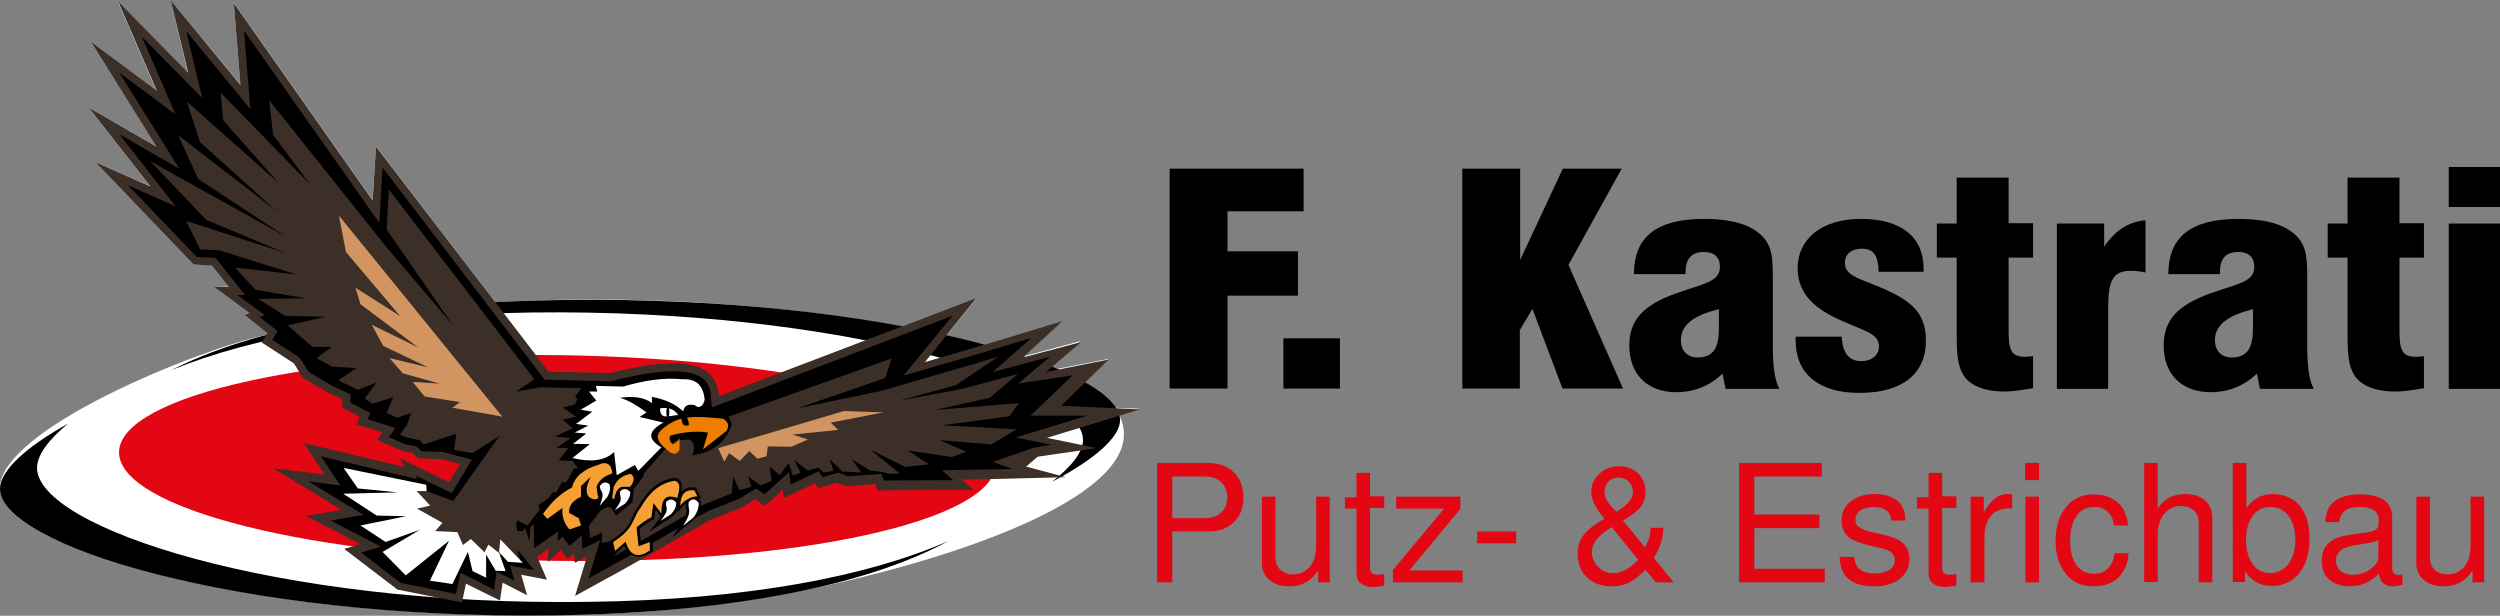
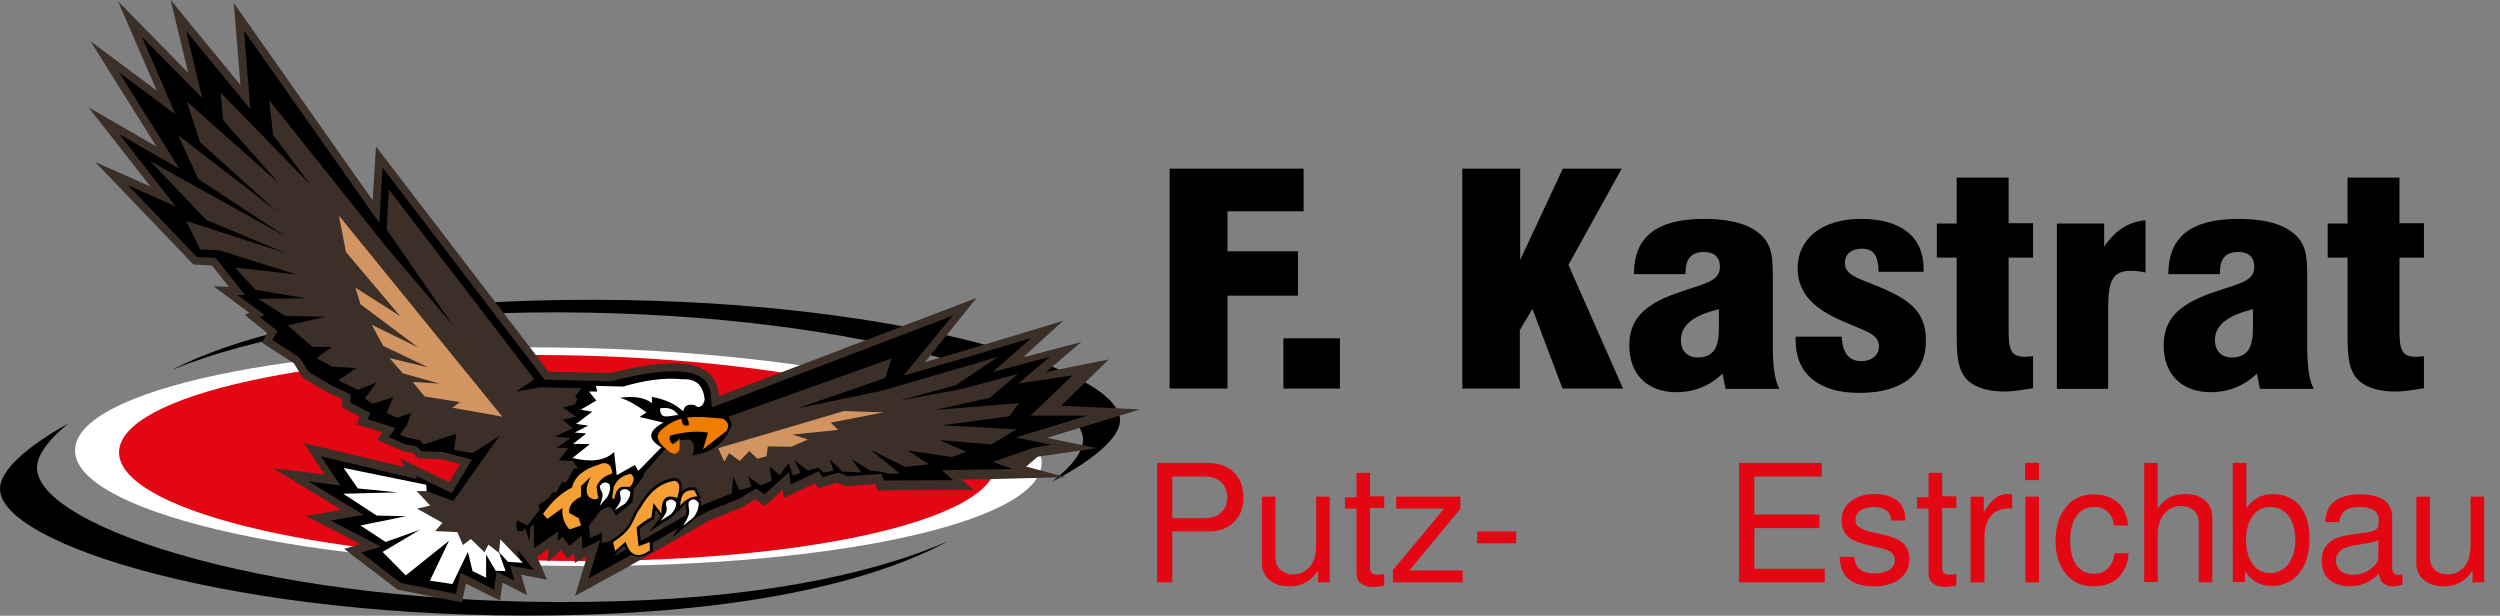
<svg xmlns="http://www.w3.org/2000/svg" version="1.1" id="Ebene_1" x="0px" y="0px" viewBox="0 0 756 186.2" style="enable-background:new 0 0 756 186.2;" xml:space="preserve">
  <rect x="0" y="0" width="756" height="186.2" fill="#808080" stroke="none" />
  <style type="text/css">
	.st0{fill:#E30613;}
	.st1{fill-rule:evenodd;clip-rule:evenodd;fill:#FFFFFF;}
	.st2{fill-rule:evenodd;clip-rule:evenodd;}
	.st3{fill-rule:evenodd;clip-rule:evenodd;fill:#E30613;}
	.st4{fill-rule:evenodd;clip-rule:evenodd;fill:#3B2F27;}
	.st5{fill-rule:evenodd;clip-rule:evenodd;fill:#F59F35;}
	.st6{fill-rule:evenodd;clip-rule:evenodd;fill:#D29460;}
	.st7{fill-rule:evenodd;clip-rule:evenodd;fill:#EF7D00;}
</style>
  <g>
    <g>
      <path d="M353.7,51h40.5v12.9h-23v12.1h21.3v13.4h-21.3v28.1h-17.5V51z" />
    </g>
    <g>
      <path d="M388.1,102.3h17.1v15.2h-17.1V102.3z" />
      <path d="M442.3,51h17.4v27.6L472.6,51h17.8l-16.1,29.1l16.5,37.4h-18.3l-9.1-24.1l-3.8,6.4v17.7h-17.4V51z" />
      <path d="M520.9,113c-3.9,3.7-8.6,5.6-14,5.6c-8.8,0-14.2-5.5-14.2-14.1c0-7.8,4.3-12.2,13.9-15.7c8.6-3.1,13.5-3.5,13.5-8.1    c0-2.9-1.7-4.5-4.8-4.5c-3.8,0-5.6,2-5.6,6.3v0.4h-15.6c0-11.3,6.9-16.7,21.2-16.7c6.6,0,11.6,1.1,14.9,3.1    c5.7,3.5,5.9,7.7,5.9,15v19.3c0,6.3,0.3,10.9,2,14h-16.3L520.9,113z M508.3,102.9c0,3.2,2,5.2,5,5.2c5,0,6.5-3.1,6.5-9v-5.6    C512,95.4,508.3,98.3,508.3,102.9z" />
      <path d="M556.9,101.7c0.3,5.1,2.2,7.5,6,7.5c3.2,0,5.3-1.9,5.3-4.4c0-2.8-2.1-3.9-5.6-5.4c-5.1-2.2-10.3-4-14.2-7.6    c-3.2-2.8-4.8-6.6-4.8-10.6c0-8.8,7.1-15,19.1-15c12.2,0,19,5.4,19,15.1v0.9h-13.6c-0.1-4.9-1.5-7-5.1-7c-3.2,0-5.1,1.7-5.1,4.2    c0,3.6,3.3,4.5,8.5,6.6c10.6,4.2,16,7.8,16,17c0,10.1-7.2,15.8-20,15.8C550,118.9,543,113,543,103v-1.2H556.9z" />
      <path d="M606.2,118.4c-6.3,0-10.7-1.9-12.6-5.2c-1.7-2.8-1.9-6.9-1.9-12.3V77.9h-6V67.6h6V53.7h15.7v13.8h7.4v10.4h-7.4v20.4    c0,6.9,0.1,9.6,5.1,9.6c0.7,0,1.4-0.1,2.3-0.2v9.7C611.2,118,608.3,118.4,606.2,118.4z" />
      <path d="M622,67.6h14.3v7c3.4-5,7.3-7.5,12.5-8v15.8c-1.8-0.4-3.4-0.5-4.6-0.5c-5.6,0-6.7,3.5-6.7,11.7v24H622V67.6z" />
      <path d="M682.5,113c-3.9,3.7-8.6,5.6-14,5.6c-8.8,0-14.2-5.5-14.2-14.1c0-7.8,4.3-12.2,13.9-15.7c8.6-3.1,13.5-3.5,13.5-8.1    c0-2.9-1.7-4.5-4.8-4.5c-3.9,0-5.6,2-5.6,6.3v0.4h-15.6c0-11.3,6.9-16.7,21.2-16.7c6.6,0,11.6,1.1,14.9,3.1    c5.7,3.5,5.9,7.7,5.9,15v19.3c0,6.3,0.3,10.9,2,14h-16.3L682.5,113z M669.8,102.9c0,3.2,2,5.2,5,5.2c5,0,6.5-3.1,6.5-9v-5.6    C673.6,95.4,669.8,98.3,669.8,102.9z" />
      <path d="M724.4,118.4c-6.3,0-10.7-1.9-12.6-5.2c-1.7-2.8-1.9-6.9-1.9-12.3V77.9h-6V67.6h6V53.7h15.7v13.8h7.4v10.4h-7.4v20.4    c0,6.9,0.1,9.6,5.1,9.6c0.7,0,1.4-0.1,2.3-0.2v9.7C729.4,118,726.6,118.4,724.4,118.4z" />
-       <path d="M740.5,50.5H756v12.1h-15.5V50.5z M740.5,67.6H756v50h-15.5V67.6z" />
    </g>
    <g>
      <path class="st0" d="M354.5,160.8v15.3h-4.6V140h14.9c3.2,0,5.7,0.7,7.6,2.2c2.4,1.9,3.6,4.6,3.6,8.3c0,3.2-1,5.7-3.1,7.6    c-1.9,1.7-4.2,2.6-7,2.6H354.5z M354.5,156.7h9.6c2.3,0,4.1-0.6,5.3-1.8c1.2-1.2,1.7-2.7,1.7-4.5c0-1.9-0.6-3.4-1.7-4.5    c-1.2-1.2-2.9-1.8-5.3-1.8h-9.6V156.7z" />
      <path class="st0" d="M402.3,176.1h-3.7v-3.6c-1,1.4-1.9,2.4-2.9,3.1c-1.6,1.1-3.5,1.7-5.8,1.7c-2.3,0-4.2-0.5-5.6-1.6    c-1.8-1.3-2.7-3.1-2.7-5.5v-20h4.1v18.3c0,1.8,0.6,3.1,1.7,4c1,0.8,2.2,1.2,3.6,1.2c1.9,0,3.6-0.7,4.9-2.1    c1.4-1.5,2.1-3.8,2.1-6.7v-14.7h4.1V176.1z" />
      <path class="st0" d="M418.6,150.2v3.4h-4.3v17.8c0,1,0.2,1.6,0.5,1.9c0.4,0.3,1,0.5,1.8,0.5c0.8,0,1.4-0.1,2-0.2v3.5    c-1.3,0.2-2.4,0.4-3.4,0.4c-1.6,0-2.9-0.4-3.7-1.1c-0.9-0.7-1.3-1.7-1.3-3v-19.6h-3.5v-3.4h3.5V143h4.1v7.1H418.6z" />
      <path class="st0" d="M441.6,150.2v3.7l-15.4,18.6h16.1v3.6h-21.1v-3.7l15.5-18.6h-14.5v-3.6H441.6z" />
      <path class="st0" d="M458.5,160.7v3.6h-11.8v-3.6H458.5z" />
-       <path class="st0" d="M499.1,159.6h3.9c0,3.1-1,6.1-2.9,9.1l6,7.4h-5.4l-3.1-3.8c-1.7,1.6-2.9,2.7-3.8,3.2c-1.8,1.2-4,1.8-6.5,1.8    c-3.2,0-5.7-1-7.7-3c-1.7-1.7-2.5-4-2.5-6.9c0-2,0.5-3.7,1.4-5.1c1.1-1.7,3.3-3.5,6.7-5.4c-1.1-1.3-1.9-2.4-2.4-3.3    c-1.1-1.7-1.6-3.3-1.6-4.8c0-2.2,0.8-4,2.5-5.6c1.6-1.5,3.6-2.2,5.9-2.2c2.3,0,4.3,0.7,5.8,2.2c1.5,1.5,2.2,3.3,2.2,5.6    c0,2.1-0.7,3.9-2.2,5.3c-1,1-2.6,2.1-4.6,3.3l6.6,8.1C498.6,163.5,499.2,161.5,499.1,159.6z M487.4,159.4c-1.6,1-2.8,1.9-3.6,2.7    c-1.6,1.5-2.4,3.1-2.4,4.9c0,1.6,0.6,3,1.7,4.2c1.2,1.4,2.8,2.1,4.8,2.1c2.4,0,4.9-1.3,7.5-4L487.4,159.4z M488.8,154.8l0.4-0.3    c0.9-0.6,1.6-1.1,2.1-1.5c1.7-1.4,2.5-2.8,2.5-4.3c0-1.3-0.5-2.3-1.4-3.2c-0.8-0.7-1.8-1.1-2.9-1.1c-1.2,0-2.2,0.4-3,1.1    c-0.8,0.8-1.3,1.9-1.3,3.2c0,1,0.3,2,0.9,2.9c0.3,0.5,0.7,1,1.1,1.5C488.3,154.2,488.8,154.8,488.8,154.8z" />
      <path class="st0" d="M530.5,159.7V172h21.3v4.1h-25.9V140h25v4.1h-20.4v11.5h19.7v4.1H530.5z" />
      <path class="st0" d="M576.2,157.4h-4.3c-0.1-1.3-0.5-2.3-1.3-2.9c-1-0.8-2.3-1.2-3.9-1.2c-1.5,0-2.8,0.3-3.9,0.9    c-1.1,0.7-1.7,1.7-1.7,3c0,1.1,0.5,1.9,1.4,2.4c0.9,0.5,2,1,3.5,1.3l4,0.9c2.4,0.6,4.2,1.3,5.3,2.3c1.4,1.2,2.1,2.9,2.1,4.9    c0,2.6-1,4.6-3.1,6.2c-1.9,1.4-4.4,2.1-7.6,2.1c-4.2,0-7.1-1.1-8.8-3.4c-1-1.3-1.5-3.2-1.6-5.5h4.4c0.2,1.6,0.6,2.7,1.2,3.3    c1.1,1.2,2.8,1.7,5.1,1.7c1.6,0,3-0.3,4.1-0.9c1.3-0.7,1.9-1.8,1.9-3.1c0-0.9-0.3-1.7-1-2.3c-0.5-0.5-1.5-0.9-3-1.3l-3.9-0.9    c-3-0.7-5.1-1.6-6.2-2.6c-1.3-1.1-2-2.8-2-4.9c0-2.5,1-4.5,2.9-5.9c1.9-1.4,4.2-2.1,7.1-2.1c3.5,0,6.1,1,7.8,2.9    C575.6,153.6,576.2,155.3,576.2,157.4z" />
    </g>
    <g>
      <path class="st0" d="M591.6,150.2v3.4h-4.3v17.8c0,1,0.2,1.6,0.5,1.9c0.4,0.3,1,0.5,1.8,0.5c0.8,0,1.4-0.1,2-0.2v3.5    c-1.3,0.2-2.4,0.4-3.4,0.4c-1.6,0-2.9-0.4-3.7-1.1c-0.9-0.7-1.3-1.7-1.3-3v-19.6h-3.5v-3.4h3.5V143h4.1v7.1H591.6z" />
      <path class="st0" d="M596.1,150.2h3.8v4.7c0.9-1.5,1.8-2.7,2.6-3.5c1.4-1.3,2.8-2,4.4-2c0.4,0,0.9,0,1.6,0.1v4.2    c-2.4,0-4.2,0.4-5.4,1.3c-1.1,0.8-1.9,1.9-2.4,3.4c-0.4,1.2-0.6,2.6-0.6,4.2v13.5h-4.2V150.2z" />
      <path class="st0" d="M616.6,140v5.2h-4.2V140H616.6z M616.6,150.2v25.9h-4.1v-25.9H616.6z" />
      <path class="st0" d="M643.5,158.9h-4.2c-0.2-1.5-0.7-2.8-1.5-3.7c-1.1-1.3-2.6-1.9-4.6-1.9c-2.1,0-3.8,0.8-5,2.4    c-1.5,1.9-2.2,4.5-2.2,8c0,3.1,0.7,5.6,2,7.3c1.3,1.7,3,2.5,5.2,2.5c3.5,0,5.6-2.1,6.3-6.2h4.2c-0.2,2.4-0.8,4.3-1.9,5.9    c-1.9,2.8-4.8,4.1-8.7,4.1c-3.2,0-5.8-1-7.8-3.1c-2.4-2.5-3.7-6.1-3.7-10.6c0-4.3,1.1-7.8,3.3-10.4c2-2.5,4.8-3.7,8.3-3.7    c2.1,0,4.1,0.5,5.7,1.4c2,1.1,3.4,2.8,4,5.1C643.3,156.7,643.4,157.7,643.5,158.9z" />
      <path class="st0" d="M648.4,140h4.1v13.7c0.9-1.2,1.8-2.1,2.5-2.6c1.6-1.1,3.5-1.7,5.8-1.7c2.3,0,4.2,0.5,5.6,1.6    c1.7,1.3,2.6,3.1,2.6,5.5v19.6h-4.1v-18c0-1.8-0.6-3.1-1.7-3.9c-1-0.8-2.2-1.2-3.6-1.2c-1.9,0-3.6,0.7-4.9,2.1    c-1.4,1.5-2.2,3.7-2.2,6.6v14.3h-4.1V140z" />
      <path class="st0" d="M675.2,140h4.1v13.7c1.9-2.8,4.6-4.3,8-4.3c2.1,0,4,0.5,5.7,1.5c2,1.1,3.4,2.9,4.3,5.3c0.8,2,1.1,4.3,1.1,6.8    c0,4.2-1,7.6-3,10.2c-1.1,1.4-2.5,2.5-4.2,3.2c-1.3,0.5-2.6,0.8-4.1,0.8c-3.6,0-6.3-1.5-8.2-4.5v3.3h-3.7V140z M686.5,153.3    c-2.4,0-4.2,1-5.5,3c-1.2,1.9-1.8,4.2-1.8,7c0,2.8,0.6,5.1,1.8,7c1.3,2,3.1,3,5.5,3c1.6,0,3-0.5,4.3-1.5c1.2-1,2.1-2.4,2.7-4.2    c0.4-1.3,0.6-2.7,0.6-4.2c0-2.9-0.6-5.3-1.9-7.2C690.8,154.3,688.9,153.3,686.5,153.3z" />
      <path class="st0" d="M726.5,173.7v3.1c-1.2,0.3-2.1,0.5-2.8,0.5c-2.6,0-4-1.3-4.3-3.8c-1.3,1.2-2.6,2.1-3.8,2.7    c-1.5,0.7-3.2,1.1-5,1.1c-2.6,0-4.7-0.7-6.3-2.1c-1.5-1.3-2.2-3.2-2.2-5.6c0-3.4,1.5-5.7,4.6-6.9c1-0.4,2.5-0.8,4.6-1.1    c0.3,0,1.5-0.2,3.7-0.5c1.8-0.2,2.9-0.5,3.5-1c0.6-0.4,0.8-1,0.8-1.9v-1.1c0-1.4-0.6-2.4-1.8-3c-1-0.6-2.4-0.8-4.1-0.8    c-3.7,0-5.7,1.5-6,4.6h-4.2c0.1-2.4,0.7-4.2,1.8-5.4c1.8-2,4.7-3,8.6-3c3.6,0,6.2,0.7,7.9,2.2c1.3,1.2,1.9,2.8,1.9,4.9v15.2    c0,1.4,0.7,2.1,2.2,2.1C725.8,173.8,726.1,173.7,726.5,173.7z M719.3,163.3c-0.7,0.3-1.5,0.6-2.4,0.8c-0.8,0.1-2.2,0.4-4.3,0.7    c-2.1,0.3-3.7,0.8-4.6,1.5c-1.1,0.8-1.6,1.8-1.6,3.3c0,1.2,0.4,2.1,1.2,2.9c0.9,0.8,2.2,1.3,3.9,1.3c2.4,0,4.4-0.8,6.1-2.3    c0.8-0.7,1.3-1.5,1.5-2.2c0.1-0.3,0.1-0.7,0.1-1.2V163.3z" />
      <path class="st0" d="M751.4,176.1h-3.7v-3.6c-1,1.4-1.9,2.4-2.9,3.1c-1.6,1.1-3.5,1.7-5.8,1.7c-2.3,0-4.2-0.5-5.6-1.6    c-1.8-1.3-2.7-3.1-2.7-5.5v-20h4.1v18.3c0,1.8,0.6,3.1,1.7,4c1,0.8,2.2,1.2,3.6,1.2c1.9,0,3.6-0.7,4.9-2.1    c1.4-1.5,2.1-3.8,2.1-6.7v-14.7h4.1V176.1z" />
    </g>
  </g>
  <g>
-     <path class="st1" d="M149.8,91.4c40-2.2,80.9-0.1,123,7.3l22.5-8.5l-9.1,11.3l11.4,2.8l23.8-7.2l-12,10.7l17.5-4.7l-9.1,7.8   l1.7,0.7l15.8-3.1l-7.4,7.2c4.3,2.4,7.5,4.9,9.4,7.6l7.4,0.3l-6.3,1.9C349.4,147,297,167,247,177.7c-26.9,5.8-52.4,7.6-68.6,8.1   c-47.4,1.3-88.9-2.5-125.2-10.8C23.6,167.6,1.8,158.9,0,148.5c-1.9-18.3,61.5-43.4,80.5-47.2l0.4-0.7l-6.8-5.5l1.4-0.6l-10.8-8   l4.6,0.1l-5.1-6.4L58.5,80L28.8,49l16.6,7.3L26.8,32.5l20.6,11.8L27.4,12.5l19.9,14.9l-11.7-27L56.8,22L51.6,0l21.1,25.6l-2-24.8   l42,59.7l1-16.3L149.8,91.4z" />
    <path class="st1" d="M169.3,105.1c80.7,1.1,146,16.8,145.7,35c-0.3,18.2-65.9,32.1-146.6,31c-80.7-1.1-146-16.8-145.7-35   C22.9,117.9,88.5,104,169.3,105.1" />
    <path class="st2" d="M286.8,163.6c-23.5,12.8-63.8,21.8-120,22.5C72.3,187.3-0.4,164.8,0,147.7c0.1-5.3,7.6-12.4,20.6-19.6   c-6,4.9-9.3,9.5-9.4,13.2C10.8,159.5,83.5,183.4,178,182C226.1,181.4,262.5,174.3,286.8,163.6" />
    <path class="st3" d="M169,107.4c73.2,1,132.4,15.8,132.1,32.9c-0.2,17.2-59.8,30.3-133,29.3C95,168.6,35.8,153.9,36,136.7   C36.3,119.5,95.8,106.4,169,107.4" />
    <path class="st2" d="M51.9,111.9c23.5-12.1,63.8-20.6,120-21.2c94.5-1.1,167.2,20.3,166.8,36.5c-0.1,5-7.6,11.7-20.6,18.5   c6-4.6,9.3-9,9.4-12.5c0.4-17.2-72.3-39.9-166.8-38.7C112.6,95.2,76.2,101.9,51.9,111.9" />
    <path class="st4" d="M165.9,112.4l-52.2-68.1l-1,16.3l-42-59.7l2,24.8L51.6,0l5.3,22L35.7,0.4l11.7,27L27.4,12.5l19.9,31.8   L26.8,32.5l18.7,23.9L28.8,49L58.5,80l5.6,0.3l5.1,6.4l-4.6-0.1l10.8,8l-1.4,0.6l6.8,5.5l-1.6,2.9l9.7,6.3l2.6,4.3l7.6,4.5l4.4,2   l0,2.5l5.3,2.8l-1,2.3l7.8,2.4L114,133l7.8,3.4l3.1,0.6l1.5,1.6l7.3,0.3l5.4,1.4l-3.3,5.5l-14.7-7.1l1.1,2.5L91.9,134l6.2,9.5   l-15.5-1.9l20.7,12.6l-10.8,1.8l16.4,8.5l-4.8,1.5l16.1,12.3l19.5,3.9l1.2-5.7l10.3,5.1l0.8-5.4l7.4,3.8l-1.8-6.2l7.8,1.5l-3-7   l3.5-2.4l-0.2,4l3.9-3.6l2.1,2.7l1.9-1.7l0.2,2.9l3.7-1.9l-3.6,11.9l15.3-8.4l25.3-14.4l10.2-4.1l3.7-2.3l2.9,2l5.4-4.9l0.3,2.5   l9.5-4.5l0.9,1.5l5.8-1.6l2.7,1l8.8-0.6l0.7,1.9l29-0.2l-3.6-3.1l11.9-0.2l19.6-0.5l-12-3.2l3.5-3l17.9-2.6l-15.1-3.1l28.1-8.6   l-23.8-1.1l14.4-14l-19,3.8l10.7-9.1l-17.7,4.7L321.5,97l-27.4,8.3l-14.4,4.2l15.6-19.4l-77.9,29.7c-0.8-12.2-15-11.4-32.9-7   L165.9,112.4z" />
    <path class="st2" d="M204.9,154.1c-0.3,0.7-0.8,1.4-1.4,2l-0.1,0.1l-2.3,1.5l0,0.1l-0.1-0.1l-4.6,3.1l2.8-3.7   c0.2-0.3,0.4-0.6,0.6-0.9l-1.6-2.1l-0.4,2.9l-0.4,0.2c-1.4,0.6-2.8,1.7-4,2.7l0.4,3.7l13.5-7.7c0.1-0.2,0.1-0.4,0.2-0.7   c0.1-0.6,0.1-0.9,0-1.5c-0.1-0.6-0.2-1-0.1-1.5c-0.4,0.3-0.8,0.7-1.1,1.1l-1.4,1.7L204.9,154.1z M185.8,167.9l0,0.2l1.1-0.6   l2.4-1.4c-0.2-0.3-0.3-0.6-0.5-1L185.8,167.9z M181.9,164.2l2.6-0.5l0-0.1l0.5-0.3c1.6-1,3.2-2.2,4.4-3.7c0.8-1,1.3-2,1.8-3.2   c0.6-1.3,1.1-2.4,2-3.5c2.4-4.2,5.8-7.8,10.8-8.4l0.2,0l0.1,0c0.6,0.2,1.1,0.5,1.5,1.1c0.5,0.9,0.5,2,0.2,3.2   c0.1-0.1,0.2-0.2,0.3-0.3c1-1,2.4-1.2,3.7-1.1l0.4,0l1.6,3.3l-0.9,0c0.3,0.2,0.5,0.5,0.7,0.8l0.1,0.2l0,0.3c0,0.4,0,0.8-0.1,1.1   l0.5-0.3l9-3.6l0.4-5.1l1.9,4.1l3.6-1l-0.9-3.1l3.7,2.7l3.3-1.4l-0.5-4.2l3,2.5l2.7-3.7l1.2,3.8l2.4-0.8l-1.9-3.9l4.1,3.2l3.1-0.9   l1.7,1.5l3-0.5l-1.3-3.7l3.9,3.9l5.8,0.3l-3-4.1l5.6,3.5l3.7,0.4l1.9,0.6l3.4-0.1l-9-7.3l10.6,5.3l7.2-0.8l-6.4-4.2l13.3,2l4.4-1.6   l-8-3.5l15.6,1.3l7.6-4.6l-22.5-1.2l20.3-2.7l2.9-4l-25.5,2.1l16.7-3.7l8.5-7.2l-16.9,4.5l-19.2,3.6l17.3-4.7l13-8.7l-6.6,2   l-28.9,8.4l-25.4,5.3l26.6-9.2l1.9-5.9L220.3,126l1,2.2c-1.4,4.8-4.9,8.4-11.9,9.5c0.6-1.9,1-4.1-1.2-4.8l-4,0.4L201,136l-6.3,7.2   l-0.1,0.8l-2.9,3.8l-0.5,4.1l-4.9,4l-1.4-2.2l-1.1-0.5l-2.1,1.1l-3.4,4.4l-0.2,0.2l0.4,3.8l3.6-1.7L181.9,164.2z M115.7,50.7   l-1,16.7L73.8,9.3l1.9,23.7L56.3,9.4l4.9,20.3L42.9,11.1l10.2,23.5L36.1,22l18.2,29.1L36.1,40.6l17,21.8l-14.3-6.3l20.7,21.6   l5.7,0.3l8.9,11.2l-2.3,0l8.3,6.1l-1.5,0.6l5.3,4.2l-1.5,2.7l8.3,5.4l2.6,4.2l7,4.2l5.7,2.6l0,2.6l6,3.1l-0.8,1.9l8.4,2.6l-2,2.8   l4.9,2.1l3.5,0.7l1.4,1.4l6.6,0.3l8.7,2.3l-6.1,10.1l-10.8-5.2l0.4,1l-29.1-6.9l5.8,8.8l-9.6-1.2l16.7,10.1l-10,1.7l15.2,7.9   l-6,1.8l12,9.2l16.7,3.3l1.4-6.4l10.1,5.1l0.8-5.4l5.4,2.7l-1.4-4.6l7.3,1.4l-0.1-0.1l-4.7-5.8l-0.3,0.5l1.1,2.4l-6.8-1.7l0.9,3.5   l-3.1-4.3l-2.3,0.9l-4.5-1.8l-4.6,4.4l-0.6-7.9l-13,5l-2.5-1.5l7.3-5.3l-3.3-4l-21.4-7.2l17.8,0.1l-7.3-3.6l13.9,2.1l9.1,3.4   l9.6-13.6l4.4-6.1l-8.2,5.2l-5.6-0.9l0.7-4.9l-9.9,3.2l-1.2-1.3l-4-0.8l-2-0.9l2.2-3l1.3-3.5l-4.2,1.4l-3.3-1.4l2-4.8l-6.3,2   l-2.3-1.6l3.5-4.8l-5.6,2.2l-5.9-2.9l5.5-3.7l-7.3-0.4l-4.8-2.6l4.6-3.4l-5.8,0L87,98.4l11.4-2.6l-12.2-0.3l-8.1-5.1l14.3-0.2   l-15.2-2.6l-6.1-6.7l18.5,2.1l-23.3-7.3l-5.8-0.3l-4.2-8.6l29.9,9.7l-23.8-10L45.4,48.7l41.1,22.9L59.9,54.1l-6-13.2l29.8,23   L60.5,43l-4-12.3l27.8,24.7l-16.8-19l-0.8-8.4l27,27.7L82.6,40.8l-1.2-10.5l35.2,44.1l20.4,24l-20.1-29l0.7-12.1l44,57.4l-5.5,3.7   l7.4-1.3l12.3,0.3l-1.9,2.6l0.7,0.7l-0.7,1.5l-3.6,1.1l3.9,2.7l-4,0.9l3,2.6l-5.4,2.5l4.8,0.5l-4.3,2.9l3.5,0.1l-2.8,3.7l4.2,0.2   l1.6,2.2l-1.3,0.1l-1.8,3.5l-0.7,0.7l-1.1-0.1l-1.6,3.1l-1.1-0.1l-1.5,2l-2.8,1.9l0.3,1.4l-3.7,4.8l-2.1-1l-0.9-0.6l-0.4,1.2   l0.3,2.1l1.7,0l0.7-0.9l1.3,4l0.3-4.3l0.7-0.7l0.4,0l-0.1,0.1l0.1,7l7.3-5.1l-0.2,3l1.5-1.4l2.1,2.8l3.7-3.2l0.2,4.1l5.4-2.7   l-3.5,11.6l10.1-5.6l2.9-1.6c1.6,1.1,3.6,0.8,6.1-0.8l0.3-0.2l0-2.6l7.7-4.4l-1.7,2.7l6.8-5.6l0.1-0.1c0,0,0.1-0.1,0.1-0.1l3.2-1.8   l10.2-4.1l4.8-3l2.6,1.8l7.4-6.7l0.5,3.7l8.5-4l1.1,1.8l4.8-1.4l2.9,1.1l10.1-0.7l0.8,2l21-0.1l-3.5-3l18.1-0.3l3.2-0.1l-5.9-2.1   l12.7-4.4l5.2-0.8l-11-2.2l21.7-6.6l-17.2,0l12.8-12.2l-16.5,2.5l9.6-8.1l-17.3,4.6l11.7-10.3l-17,5.1l-21.7,6.3L288,95.5   l-72.7,27.7L215,120c-0.1-1.9-0.6-3.7-1.9-5c-5.2-5.4-21.8-1.3-28,0.2l-0.3,0.1l-20.1-0.5L115.7,50.7z" />
    <path class="st5" d="M164.2,155.4c2.3-3.2,5-6.1,8.8-8c0.8-3.4,3.6-5.5,7.8-6.8c2.7-1.3,4.1-0.2,4.4,2.6c-2.6,0.7-4.1,2.1-4.8,4   l0.3,2.3c0.5,1.1,0.1,1.5-0.9,1.5c-2.1-0.3-2.8-1.8-2.2-4.3l1-2.5l-2.9,2.8l0,3.2c-2.6,1.2-3.8,2.9-3.6,4.9l2.9,1.6l0.7,2.2   l-3.5,1.2c-1.8-2-2.3-4.2-2.1-6.5l-4.6,3.3L164.2,155.4z" />
    <path class="st1" d="M181.4,147c0,2,1.9,1.3-0.1,6l2.4-2.8c0.7-1.3,1-2.5,0.6-3.8C183,145.5,182.1,145.9,181.4,147" />
    <path class="st1" d="M187.6,148.5c-0.6,1.9,1.5,1.7-1.7,5.8l3.1-2c1-1,1.6-2.2,1.6-3.5C189.5,147.6,188.5,147.7,187.6,148.5" />
    <polygon class="st6" points="151.9,126 102.5,65.2 104.6,76.2 121,95.6 107.5,87 109,92 126.5,105.1 112.4,98.2 115.9,104.6    129.5,111.1 117.8,108.3 121.8,112.9 132.9,116 124.8,115.5 128.4,119.9 139.1,121.6 136.8,123.3  " />
    <polygon class="st6" points="217.6,135.4 255.2,124.3 267.2,124.7 251.2,127.8 253.5,130 239.7,131.4 244.3,132.9 239.3,135.1    232.2,135 231.8,138 229,138.7 226.6,136.4 223.7,139.4 220.5,137 219,139.6 217.2,135.6  " />
    <polygon class="st1" points="128.9,146.6 103.9,141.5 108.2,147.7 120.4,148.9 103.8,149.3 113.9,155.9 122.8,156.1 109,158.9    116.6,163.9 127,160.2 115.7,166.9 122.7,174 135.8,163.5 130,175.6 136.8,176.6 141.5,166.9 142.9,172.7 147,174.7 147,167.7    149.9,172.6 152.9,172.7 150.8,166.8 153.6,169.9 158.1,170.2 151.3,163.1 150.9,167.2 147.7,164.7 146.5,167 142.4,163 140,164.8    138.3,160.9 131.6,160.6 133.8,158.1 126.1,153.8 130.1,152.9 126,148.5 129,148.5  " />
    <path class="st7" d="M212.6,135.9l7.1-5.6c0.8-1.4,0.7-2.7-1.1-3.7c-3.9-0.3-7.5-0.8-10.9-0.3l0.2,0.3l0.1,0.3l0.3,1l0,0.7   l-0.5,0.1l-0.7,0l-0.6-0.4l-0.2-0.7c-0.2-0.7-0.3-0.9-0.3-1c-2.1,0.6-4.2,1.7-6.2,3.6c-2.6,2.6,1.2,5.2,2.6,6.4   c1.3,0.9,2.3,0.9,3.1-0.6l0-3.6c-0.4,1-1.1,1.7-2.1,2c-0.7-0.7-1.3-2-0.6-2.7c3.8-1,7.6-1.5,11.3-0.9L212.6,135.9z" />
    <path class="st1" d="M200,135.3l-7,7.1l-1-1.8l-5.5,3.1l-0.8-7c-3.1,2.9-7.5,3-12.6,1.8l5.3-4.2l-5.1-0.1l4-3.1l-3.5-0.3l4.1-2.1   l-3.7-0.5l4.9-3.7l-3.5-0.6l4.6-2.7l0.1-0.1l-2.2-2.7l2.5,0l-0.4-1.7l8.2,0.2c6.2-1.8,12.2-2.8,18.1-2.2c4.3-0.2,6.2,2.1,6.6,6.2   c-0.5,2.1-1.9,2.8-3,1.6c-2.1-0.4-3.2,0.2-3.5,1.9c-2.5-2.4-5.8-3.7-9.5-4.4l0.1,1.9c-2.8-2-6.2-2.1-9.7-1.6c2.7,0.8,5.3,2.4,8,4.4   l-2.1,1.4l7.2,1.7C196.2,130.2,195.5,132.6,200,135.3" />
    <path class="st1" d="M199.6,123.5c0,3.6,2.6,2.2,5.5,2C203.7,123.5,201.8,123.1,199.6,123.5" />
    <path class="st5" d="M185.1,150.6l0.5-3.4c1-2.2,2.7-3.5,5.1-3.9c1.7,1.1,0.7,2.8-0.1,3.9l-2,0c-1.6-0.1-2.4,1.4-2.9,3.8   L185.1,150.6z" />
    <path class="st5" d="M204.8,150.6c0.6-2.3,1.3-4.6-0.7-5.2c-4.3,0.5-7.7,3.4-10.3,8c-2.8,3.5-1.7,6.3-8.4,10.5l0.6,2.7l3.2-2.8   c1.4,4.7,4,4.9,7.3,2.7l0-2.6l-3.4,1.3l-0.6-5.7c1.5-1.3,3-2.4,4.5-3.1l0.6-4.3l2.4,3.2C200,150.9,201.2,149.3,204.8,150.6" />
    <path class="st1" d="M201.5,151.7c-0.6,1.9,1.5,1.7-1.7,5.8l3.1-2c1-1,1.6-2.2,1.6-3.5C203.4,150.7,202.5,150.9,201.5,151.7" />
    <path class="st1" d="M208.3,151.8c-0.6,2.4,1.5,2.1-1.7,7.2l3.1-2.5c1-1.3,1.6-2.7,1.6-4.4C210.2,150.6,209.2,150.8,208.3,151.8" />
    <path class="st5" d="M205.7,152.9c1.5-1.8,3.2-2.7,5.2-2.8l-0.9-1.8C206.8,147.9,205.8,149.9,205.7,152.9" />
-     <path class="st2" d="M202,123c0.2,0,0.4,0.7,0.4,1.7c0,0.9-0.2,1.7-0.5,1.6c-0.2,0-0.4-0.7-0.4-1.7C201.5,123.8,201.7,123,202,123" />
  </g>
</svg>